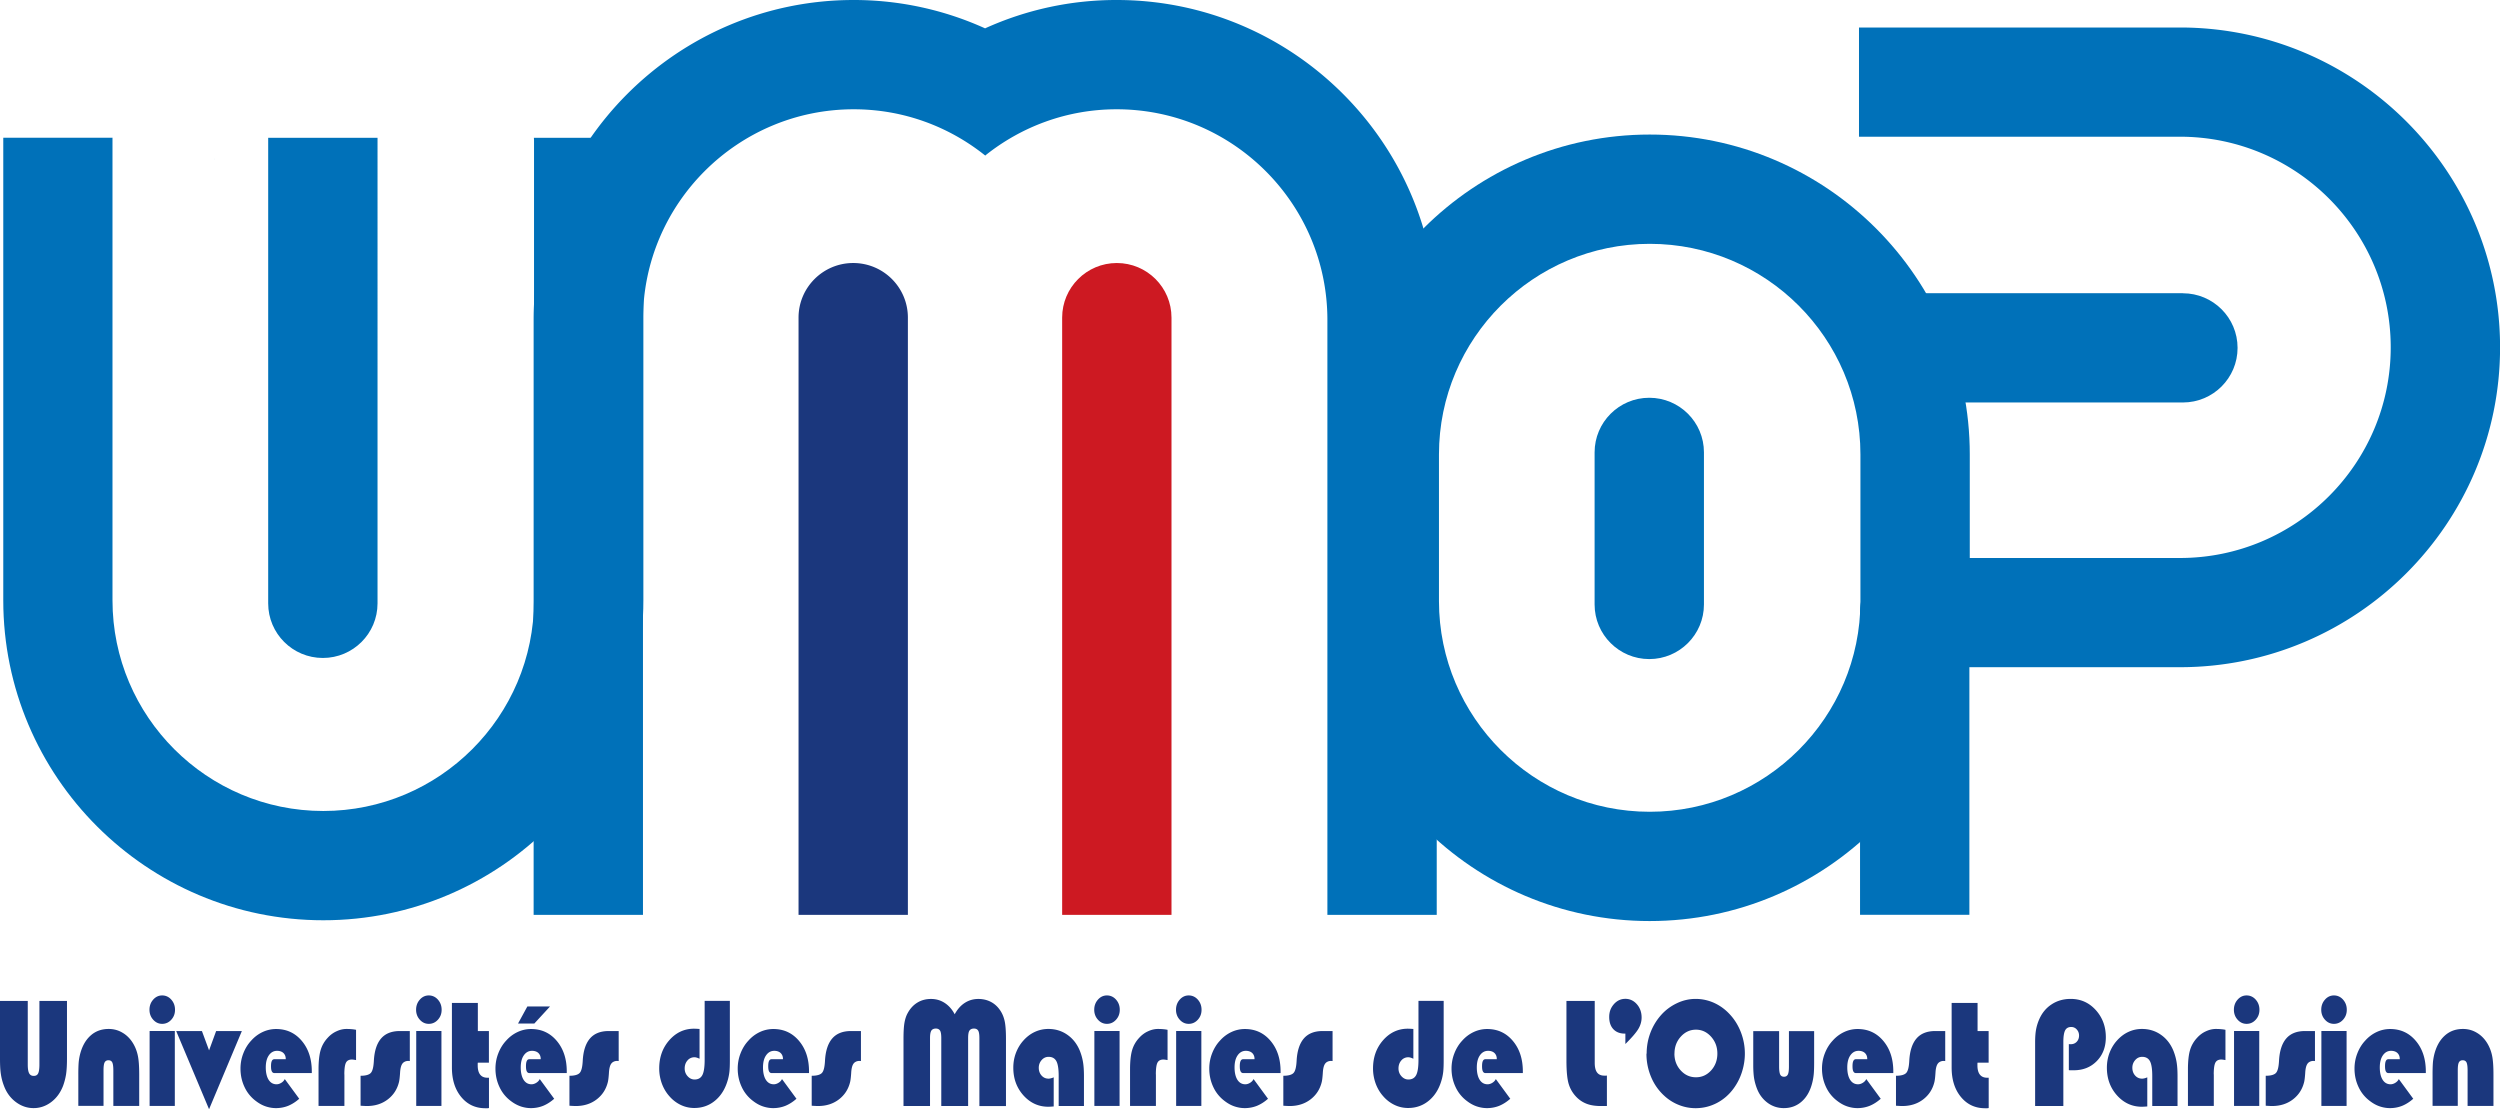
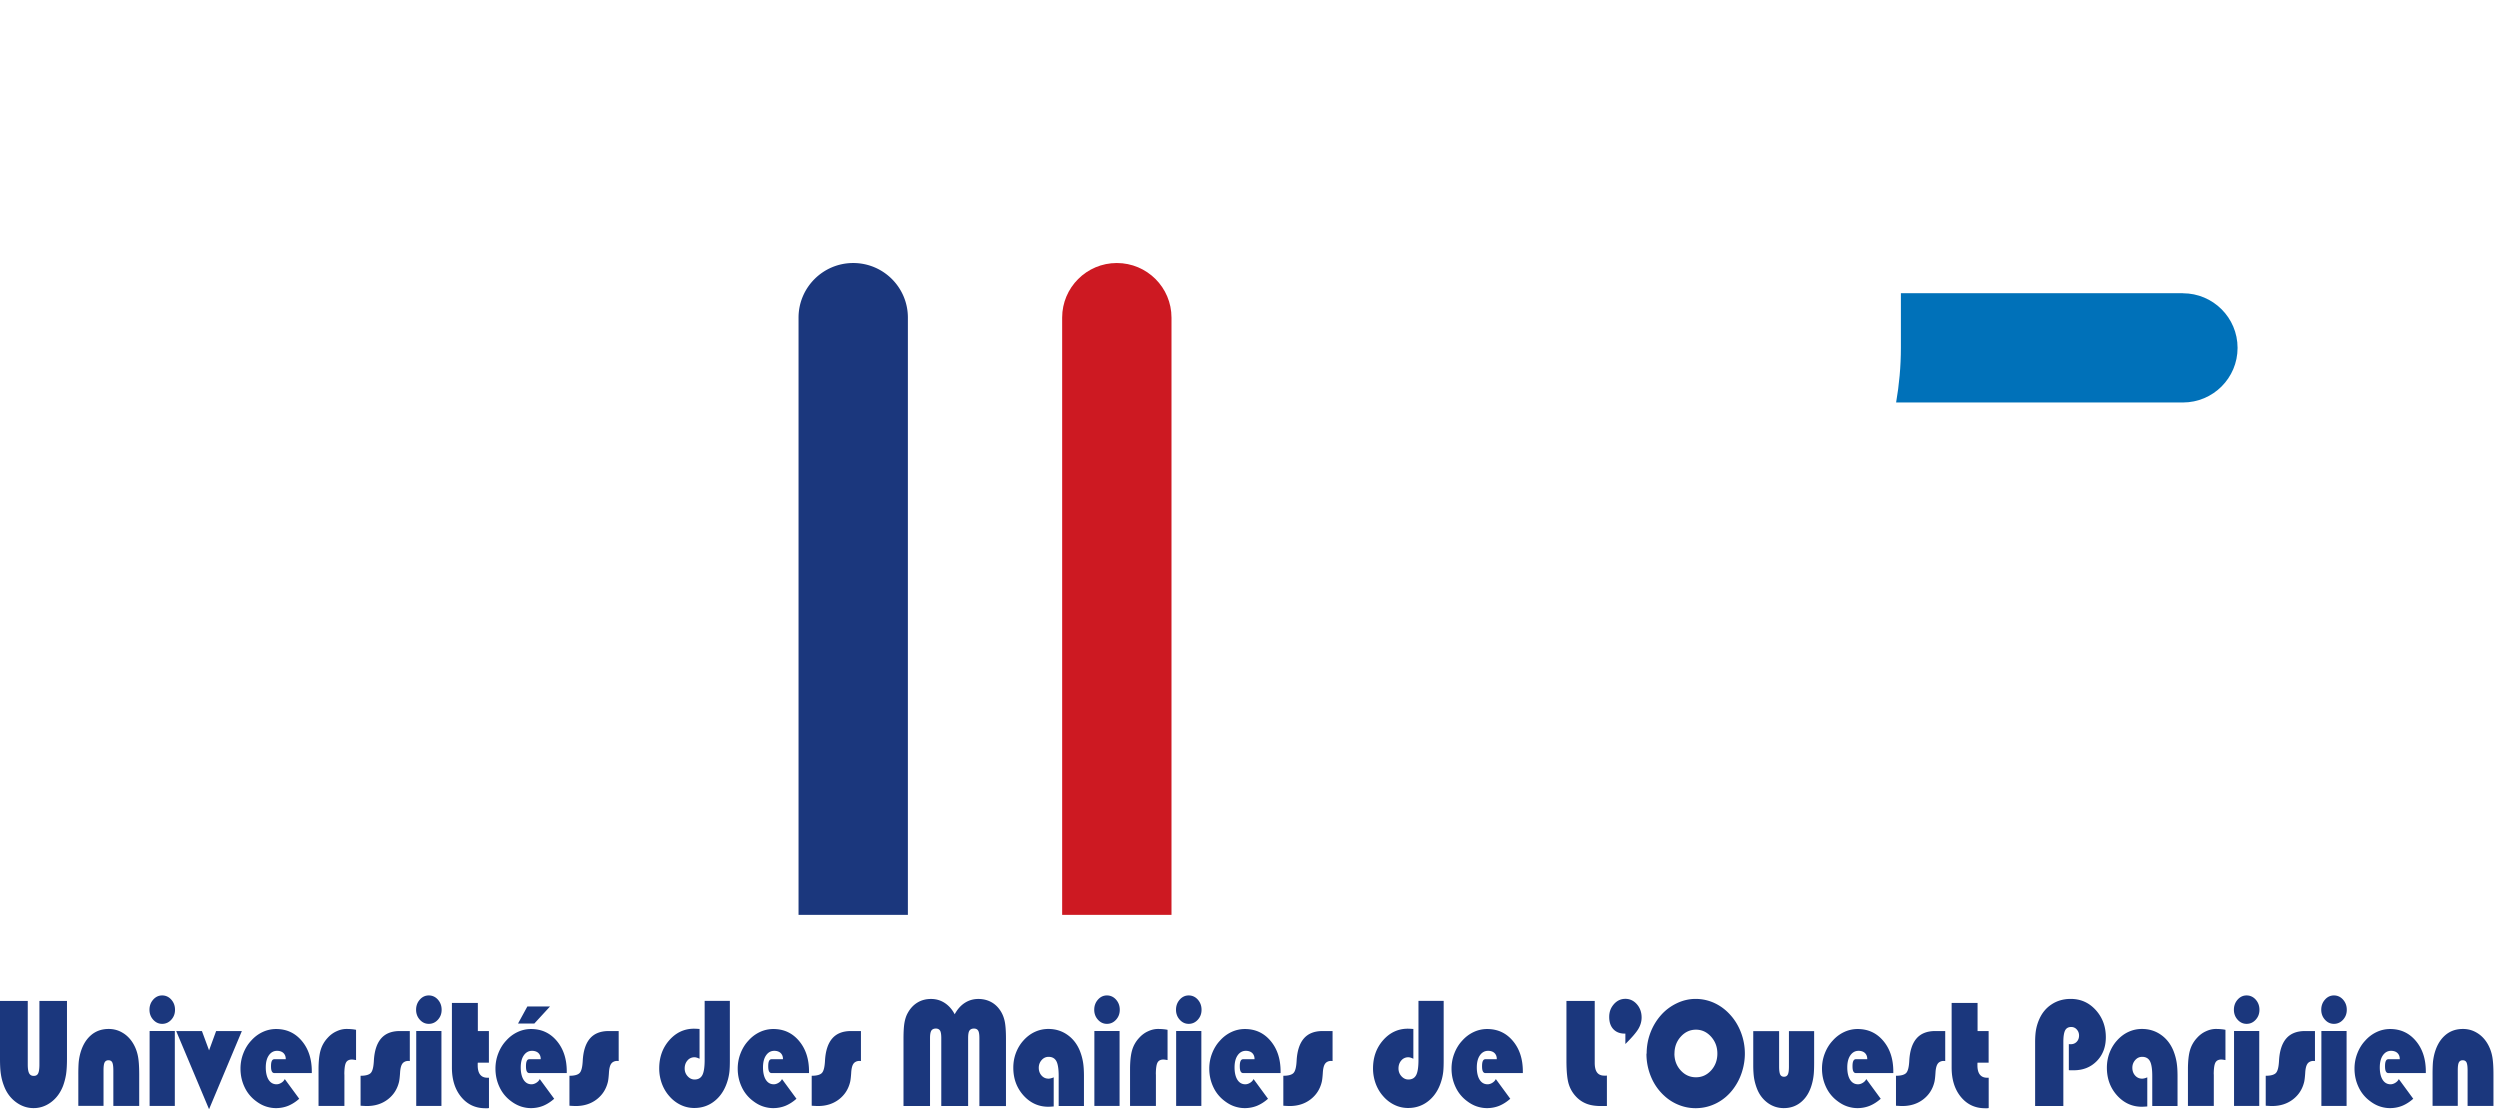
<svg xmlns="http://www.w3.org/2000/svg" id="Calque_2" data-name="Calque 2" viewBox="0 0 381.82 169.41">
  <defs>
    <style>.cls-1{fill:#1b377d}.cls-3{fill:#0071b9}</style>
  </defs>
  <g id="UMOP_QUADRI" data-name="UMOP QUADRI">
-     <path class="cls-3" d="M251.89 60.75c-4.61 0-8.35 3.74-8.35 8.34v23.23c0 4.6 3.74 8.34 8.35 8.34s8.35-3.74 8.35-8.34V69.09c0-4.61-3.74-8.34-8.35-8.34ZM32.83 24.26h-.02s.02.18.02 0Z" />
    <path class="cls-1" d="M10.23 152.87v8.8c0 1.01-.05 1.82-.14 2.42-.1.6-.25 1.19-.46 1.76-.4 1.03-1 1.86-1.81 2.47s-1.71.92-2.69.92-1.88-.31-2.7-.92S1 166.89.61 165.85a8.32 8.32 0 0 1-.47-1.76c-.1-.6-.14-1.41-.14-2.42v-8.8h4.24v9.72c0 .62.07 1.07.21 1.33.14.26.37.4.7.4s.54-.12.67-.37.2-.7.2-1.36v-9.72h4.21ZM11.96 164.13c0-.78.02-1.38.05-1.79s.1-.8.18-1.17c.3-1.27.83-2.26 1.6-2.97s1.7-1.05 2.81-1.05c.77 0 1.47.19 2.12.58.65.38 1.19.93 1.61 1.63.33.55.57 1.16.71 1.82.15.67.22 1.65.22 2.94v4.79h-3.95v-5.43c0-.6-.06-1.01-.17-1.23-.12-.22-.31-.32-.58-.32s-.46.11-.58.33-.17.63-.17 1.21v5.43h-3.85v-4.79ZM22.83 154.22c0-.61.19-1.12.57-1.55s.84-.64 1.37-.64 1.01.21 1.39.64.57.94.57 1.55-.19 1.1-.57 1.52c-.38.42-.85.63-1.39.63s-.99-.21-1.37-.63c-.38-.42-.57-.93-.57-1.52Zm3.87 14.69h-3.85v-11.45h3.85v11.45ZM26.91 157.47h3.93l1.09 2.95 1.08-2.95h3.93l-5.01 11.94-5.02-11.94ZM45.69 167.82c-.54.48-1.1.83-1.68 1.07-.58.23-1.2.35-1.86.35-.53 0-1.05-.09-1.56-.26s-1-.44-1.45-.78a5.571 5.571 0 0 1-1.78-2.15c-.42-.88-.63-1.82-.63-2.84 0-.8.14-1.57.42-2.3s.67-1.39 1.19-1.95c.52-.59 1.11-1.03 1.77-1.34.66-.31 1.35-.46 2.06-.46 1.59 0 2.9.6 3.92 1.81s1.53 2.76 1.53 4.68v.24h-5.7c-.18 0-.31-.08-.4-.25-.09-.17-.13-.44-.13-.8s.04-.64.13-.81c.08-.18.22-.26.4-.26h1.72v-.04c0-.38-.12-.68-.36-.91-.24-.22-.57-.33-.97-.33-.51 0-.93.23-1.25.69-.32.46-.47 1.08-.47 1.85s.15 1.44.44 1.89.69.68 1.21.68c.24 0 .49-.08.73-.23.24-.15.42-.34.52-.57l2.23 3.04ZM52.6 164.08v4.83h-3.95v-5.58c0-1.26.11-2.24.32-2.95s.57-1.33 1.08-1.88c.38-.42.83-.76 1.34-.99.51-.24 1.02-.36 1.54-.36.25 0 .5.01.74.03.24.02.48.05.71.1v4.62s-.12-.02-.21-.03a2.63 2.63 0 0 0-.42-.05c-.43 0-.73.15-.9.46-.17.31-.26.91-.26 1.81ZM55.07 168.87v-4.57c.75 0 1.27-.14 1.54-.41.28-.27.44-.9.49-1.87.08-1.53.46-2.67 1.11-3.42.65-.75 1.6-1.13 2.85-1.13h1.53v4.58s-.06 0-.11-.01c-.05 0-.08-.01-.1-.01-.23 0-.43.05-.6.14s-.3.22-.4.4c-.15.27-.25.71-.28 1.31-.04.6-.09 1.06-.16 1.36-.27 1.12-.85 2.01-1.73 2.68-.88.67-1.94 1-3.17 1-.18 0-.47-.01-.89-.04h-.07ZM63.55 154.22c0-.61.19-1.12.57-1.55s.84-.64 1.37-.64 1.01.21 1.39.64.57.94.57 1.55-.19 1.1-.57 1.52c-.38.42-.85.63-1.39.63s-.99-.21-1.37-.63c-.38-.42-.57-.93-.57-1.52Zm3.87 14.69h-3.85v-11.45h3.85v11.45ZM74.67 162.3h-1.69c-.01.05-.02.1-.02.16v.25c0 .62.12 1.09.37 1.41.25.32.62.48 1.11.48h.24v4.63l-.21.03c-.07.01-.18 0-.34 0-1.51 0-2.74-.57-3.69-1.72-.95-1.15-1.42-2.65-1.42-4.5v-9.86h3.96v4.29h1.69v4.83ZM84.63 167.82c-.54.48-1.1.83-1.68 1.07-.58.23-1.2.35-1.86.35-.53 0-1.05-.09-1.56-.26-.51-.18-1-.44-1.45-.78a5.571 5.571 0 0 1-1.78-2.15c-.42-.88-.63-1.82-.63-2.84 0-.8.14-1.57.42-2.3s.67-1.39 1.19-1.95c.52-.59 1.11-1.03 1.77-1.34.66-.31 1.35-.46 2.06-.46 1.59 0 2.9.6 3.92 1.81s1.53 2.76 1.53 4.68v.24h-5.7c-.18 0-.31-.08-.4-.25-.09-.17-.13-.44-.13-.8s.04-.64.13-.81c.08-.18.22-.26.4-.26h1.72v-.04c0-.38-.12-.68-.36-.91-.24-.22-.57-.33-.97-.33-.51 0-.93.23-1.25.69-.32.46-.47 1.08-.47 1.85s.15 1.44.44 1.89.69.68 1.21.68c.24 0 .49-.08.73-.23.24-.15.42-.34.52-.57l2.23 3.04Zm-3.02-11.5h-2.49l1.42-2.6H84l-2.39 2.6ZM86.97 168.87v-4.57c.75 0 1.27-.14 1.54-.41.28-.27.44-.9.49-1.87.08-1.53.46-2.67 1.11-3.42.65-.75 1.6-1.13 2.85-1.13h1.53v4.58s-.06 0-.11-.01c-.05 0-.08-.01-.1-.01-.23 0-.43.05-.6.14s-.3.22-.4.4c-.15.27-.25.71-.28 1.31-.04.6-.09 1.06-.16 1.36-.27 1.12-.85 2.01-1.73 2.68-.88.67-1.94 1-3.17 1-.18 0-.47-.01-.89-.04h-.07ZM111.47 152.87v9.15c0 .67-.02 1.21-.06 1.6s-.11.77-.2 1.12c-.36 1.4-1 2.5-1.92 3.29-.91.79-2 1.19-3.25 1.19-.72 0-1.41-.15-2.06-.46s-1.24-.75-1.75-1.34c-.5-.56-.88-1.21-1.15-1.94-.26-.73-.4-1.49-.4-2.29 0-1.71.51-3.15 1.54-4.32 1.03-1.17 2.29-1.76 3.79-1.76.15 0 .41.01.77.04h.06v4.55c-.19-.09-.34-.15-.46-.18s-.21-.05-.29-.05c-.44 0-.81.16-1.09.49-.29.33-.43.74-.43 1.23 0 .45.15.85.45 1.18.3.33.65.5 1.06.5.55 0 .94-.22 1.18-.66.24-.44.36-1.22.36-2.33v-9.02h3.86ZM121.63 167.82c-.54.48-1.1.83-1.68 1.07-.58.23-1.2.35-1.86.35-.53 0-1.05-.09-1.56-.26s-1-.44-1.45-.78a5.571 5.571 0 0 1-1.78-2.15c-.42-.88-.63-1.82-.63-2.84 0-.8.14-1.57.42-2.3s.67-1.39 1.19-1.95c.52-.59 1.11-1.03 1.77-1.34.66-.31 1.35-.46 2.06-.46 1.59 0 2.9.6 3.92 1.81s1.53 2.76 1.53 4.68v.24h-5.7c-.18 0-.31-.08-.4-.25-.09-.17-.13-.44-.13-.8s.04-.64.13-.81c.08-.18.22-.26.4-.26h1.72v-.04c0-.38-.12-.68-.36-.91-.24-.22-.57-.33-.97-.33-.51 0-.93.23-1.25.69-.32.46-.47 1.08-.47 1.85s.15 1.44.44 1.89.69.68 1.21.68c.24 0 .49-.08.73-.23.24-.15.42-.34.52-.57l2.23 3.04ZM123.97 168.87v-4.57c.75 0 1.27-.14 1.54-.41.28-.27.44-.9.49-1.87.08-1.53.46-2.67 1.11-3.42.65-.75 1.6-1.13 2.85-1.13h1.53v4.58s-.06 0-.11-.01c-.05 0-.08-.01-.1-.01-.23 0-.43.05-.6.14s-.3.22-.4.4c-.15.27-.25.71-.28 1.31-.04.6-.09 1.06-.16 1.36-.27 1.12-.85 2.01-1.73 2.68-.88.67-1.94 1-3.17 1-.18 0-.47-.01-.89-.04h-.07ZM149.58 168.92v-10.37c0-.56-.06-.95-.19-1.15-.13-.21-.34-.31-.64-.31-.32 0-.55.11-.69.32-.14.21-.2.59-.2 1.14v10.37h-4.1v-10.37c0-.56-.06-.95-.19-1.15s-.34-.31-.64-.31c-.32 0-.55.11-.69.32-.13.21-.2.59-.2 1.14v10.37h-4.05v-10.26c0-1.08.05-1.91.15-2.47.1-.56.26-1.06.5-1.48.38-.69.87-1.22 1.48-1.59.61-.37 1.3-.55 2.07-.55s1.46.2 2.08.6c.62.4 1.14.98 1.54 1.74.41-.76.92-1.34 1.54-1.74s1.31-.6 2.07-.6c.68 0 1.3.14 1.86.42.56.28 1.03.69 1.41 1.23.34.47.58 1.01.73 1.64.15.62.22 1.56.22 2.81v10.26h-4.06ZM165.55 168.92h-3.86v-4.59c0-1.08-.12-1.84-.36-2.27-.24-.43-.63-.65-1.18-.65-.42 0-.77.16-1.06.49-.29.33-.44.72-.44 1.18s.14.87.43 1.19c.29.32.64.47 1.07.47.11 0 .22-.02.35-.05.12-.03.27-.08.43-.15v4.45h-.07c-.36.03-.61.04-.76.04-1.49 0-2.75-.58-3.79-1.73-1.03-1.15-1.55-2.56-1.55-4.23 0-.79.13-1.55.4-2.26s.65-1.35 1.15-1.9c.51-.57 1.09-1.01 1.74-1.31.65-.3 1.34-.45 2.07-.45 1.07 0 2.03.29 2.88.88.85.59 1.49 1.4 1.92 2.45.22.55.38 1.12.48 1.7s.15 1.31.15 2.17v4.57ZM167.12 154.22c0-.61.19-1.12.57-1.55s.84-.64 1.37-.64 1.01.21 1.39.64.57.94.57 1.55-.19 1.1-.57 1.52c-.38.42-.85.63-1.39.63s-.99-.21-1.37-.63c-.38-.42-.57-.93-.57-1.52Zm3.87 14.69h-3.85v-11.45h3.85v11.45ZM176.54 164.08v4.83h-3.95v-5.58c0-1.26.11-2.24.32-2.95s.57-1.33 1.08-1.88c.38-.42.83-.76 1.34-.99.51-.24 1.02-.36 1.54-.36.25 0 .5.01.74.03.24.02.48.05.71.1v4.62s-.12-.02-.21-.03a2.63 2.63 0 0 0-.42-.05c-.43 0-.73.15-.9.46-.17.31-.26.91-.26 1.81ZM179.61 154.22c0-.61.19-1.12.57-1.55s.84-.64 1.37-.64 1.01.21 1.39.64.57.94.57 1.55-.19 1.1-.57 1.52c-.38.42-.85.63-1.39.63s-.99-.21-1.37-.63c-.38-.42-.57-.93-.57-1.52Zm3.87 14.69h-3.85v-11.45h3.85v11.45ZM193.65 167.82c-.54.48-1.1.83-1.68 1.07-.58.23-1.2.35-1.86.35-.53 0-1.05-.09-1.56-.26s-1-.44-1.45-.78a5.571 5.571 0 0 1-1.78-2.15c-.42-.88-.63-1.82-.63-2.84 0-.8.14-1.57.42-2.3s.67-1.39 1.19-1.95c.52-.59 1.11-1.03 1.77-1.34.66-.31 1.35-.46 2.06-.46 1.59 0 2.9.6 3.92 1.81s1.53 2.76 1.53 4.68v.24h-5.7c-.18 0-.31-.08-.4-.25-.09-.17-.13-.44-.13-.8s.04-.64.13-.81c.08-.18.22-.26.4-.26h1.72v-.04c0-.38-.12-.68-.36-.91-.24-.22-.57-.33-.97-.33-.51 0-.93.23-1.25.69-.32.46-.47 1.08-.47 1.85s.15 1.44.44 1.89.69.68 1.21.68c.24 0 .49-.08.73-.23.24-.15.42-.34.52-.57l2.23 3.04ZM196 168.87v-4.57c.75 0 1.27-.14 1.54-.41.28-.27.44-.9.49-1.87.08-1.53.46-2.67 1.11-3.42.65-.75 1.6-1.13 2.85-1.13h1.53v4.58s-.06 0-.11-.01c-.05 0-.08-.01-.1-.01-.23 0-.43.05-.6.14s-.3.22-.4.4c-.15.27-.25.71-.28 1.31-.04.6-.09 1.06-.16 1.36-.27 1.12-.85 2.01-1.73 2.68-.88.67-1.94 1-3.17 1-.18 0-.47-.01-.89-.04h-.07ZM220.49 152.87v9.15c0 .67-.02 1.21-.06 1.6s-.11.77-.2 1.12c-.36 1.4-1 2.5-1.92 3.29-.91.79-2 1.19-3.25 1.19-.72 0-1.41-.15-2.06-.46s-1.24-.75-1.75-1.34c-.5-.56-.88-1.21-1.15-1.94-.26-.73-.4-1.49-.4-2.29 0-1.71.51-3.15 1.54-4.32 1.03-1.17 2.29-1.76 3.79-1.76.15 0 .41.01.77.04h.06v4.55c-.19-.09-.34-.15-.46-.18s-.21-.05-.29-.05c-.44 0-.81.16-1.09.49-.29.33-.43.74-.43 1.23 0 .45.15.85.45 1.18.3.33.65.5 1.06.5.55 0 .94-.22 1.18-.66.24-.44.36-1.22.36-2.33v-9.02h3.86ZM230.65 167.82c-.54.48-1.1.83-1.68 1.07-.58.23-1.2.35-1.86.35-.53 0-1.05-.09-1.56-.26s-1-.44-1.45-.78a5.571 5.571 0 0 1-1.78-2.15c-.42-.88-.63-1.82-.63-2.84 0-.8.14-1.57.42-2.3s.67-1.39 1.19-1.95c.52-.59 1.11-1.03 1.77-1.34.66-.31 1.35-.46 2.06-.46 1.59 0 2.9.6 3.92 1.81s1.53 2.76 1.53 4.68v.24h-5.7c-.18 0-.31-.08-.4-.25-.09-.17-.13-.44-.13-.8s.04-.64.13-.81c.08-.18.22-.26.4-.26h1.72v-.04c0-.38-.12-.68-.36-.91-.24-.22-.57-.33-.97-.33-.51 0-.93.23-1.25.69-.32.46-.47 1.08-.47 1.85s.15 1.44.44 1.89.69.68 1.21.68c.24 0 .49-.08.73-.23.24-.15.42-.34.52-.57l2.23 3.04ZM239.24 152.87h4.32v9.47c0 .65.12 1.14.36 1.46.24.32.61.48 1.1.48h.25c.06 0 .11 0 .15-.02v4.66h-.97c-.81 0-1.52-.11-2.12-.34-.6-.23-1.13-.58-1.58-1.05-.54-.56-.93-1.21-1.16-1.96-.23-.75-.35-1.95-.35-3.6v-9.09ZM248.24 157.86h-.11c-.73 0-1.31-.23-1.73-.68-.42-.45-.63-1.07-.63-1.86s.24-1.41.72-1.96c.48-.54 1.07-.81 1.75-.81s1.28.28 1.76.83.72 1.23.72 2.02c0 .59-.16 1.17-.49 1.73-.33.56-.99 1.33-1.99 2.32v-1.6ZM251.49 160.91c0-1.1.19-2.16.57-3.17s.93-1.92 1.63-2.71c.69-.78 1.51-1.38 2.44-1.82.93-.44 1.88-.65 2.85-.65s1.96.21 2.88.64c.92.43 1.73 1.04 2.44 1.84.7.78 1.24 1.69 1.62 2.71s.57 2.08.57 3.16c0 .95-.15 1.88-.44 2.8s-.71 1.74-1.25 2.49c-.7.97-1.56 1.72-2.57 2.25-1.02.53-2.1.8-3.27.8-.86 0-1.71-.16-2.52-.48-.82-.32-1.56-.78-2.22-1.38a8.037 8.037 0 0 1-2.04-2.88 9.05 9.05 0 0 1-.72-3.58Zm4.24 0c0 1.01.32 1.87.96 2.57s1.41 1.05 2.33 1.05 1.68-.35 2.32-1.05c.63-.7.95-1.56.95-2.57s-.32-1.86-.96-2.58c-.64-.71-1.41-1.07-2.31-1.07s-1.68.36-2.32 1.07c-.64.71-.96 1.57-.96 2.58ZM277.07 162.26c0 .78-.02 1.38-.06 1.79-.04.41-.1.79-.19 1.16-.29 1.27-.82 2.27-1.59 2.97-.77.71-1.7 1.06-2.8 1.06-.91 0-1.74-.27-2.47-.81s-1.29-1.28-1.64-2.21c-.19-.5-.33-1.01-.42-1.53-.08-.52-.13-1.19-.13-1.99v-5.22h3.95v5.4c0 .61.06 1.02.17 1.24s.31.33.58.33.46-.11.58-.34c.12-.23.17-.64.17-1.23v-5.4h3.85v4.79ZM287.23 167.82c-.54.48-1.1.83-1.68 1.07-.58.23-1.2.35-1.86.35-.53 0-1.05-.09-1.56-.26s-1-.44-1.45-.78a5.571 5.571 0 0 1-1.78-2.15c-.42-.88-.63-1.82-.63-2.84 0-.8.14-1.57.42-2.3s.67-1.39 1.19-1.95c.52-.59 1.11-1.03 1.77-1.34.66-.31 1.35-.46 2.06-.46 1.59 0 2.9.6 3.92 1.81s1.53 2.76 1.53 4.68v.24h-5.7c-.18 0-.31-.08-.4-.25-.09-.17-.13-.44-.13-.8s.04-.64.13-.81c.08-.18.22-.26.4-.26h1.72v-.04c0-.38-.12-.68-.36-.91-.24-.22-.57-.33-.97-.33-.51 0-.93.23-1.25.69-.32.46-.47 1.08-.47 1.85s.15 1.44.44 1.89c.29.45.69.68 1.21.68.24 0 .49-.08.73-.23.24-.15.42-.34.52-.57l2.23 3.04ZM289.57 168.87v-4.57c.75 0 1.27-.14 1.54-.41.28-.27.44-.9.49-1.87.08-1.53.46-2.67 1.11-3.42.65-.75 1.6-1.13 2.85-1.13h1.53v4.58s-.06 0-.11-.01c-.05 0-.08-.01-.1-.01-.23 0-.43.05-.6.14s-.3.22-.4.4c-.15.27-.25.71-.28 1.31-.04.6-.09 1.06-.16 1.36-.27 1.12-.85 2.01-1.73 2.68-.88.67-1.94 1-3.17 1-.18 0-.47-.01-.89-.04h-.07ZM303.72 162.3h-1.69c-.01.05-.02.1-.02.16v.25c0 .62.12 1.09.37 1.41.25.32.62.48 1.11.48h.24v4.63l-.21.03c-.07.01-.18 0-.34 0-1.51 0-2.74-.57-3.69-1.72-.95-1.15-1.42-2.65-1.42-4.5v-9.86h3.96v4.29h1.69v4.83ZM310.82 168.92v-9.72c0-.8.05-1.46.15-1.99.1-.53.26-1.04.48-1.54.43-.98 1.07-1.75 1.91-2.29.84-.55 1.81-.82 2.89-.82 1.52 0 2.79.56 3.82 1.69 1.03 1.13 1.55 2.52 1.55 4.16 0 1.49-.46 2.7-1.38 3.64s-2.09 1.41-3.53 1.41h-.43c-.11 0-.21 0-.31-.02v-3.98s.07.01.11.02h.17c.38 0 .68-.12.92-.37s.36-.57.36-.96c0-.36-.12-.67-.35-.92a1.09 1.09 0 0 0-.85-.38c-.43 0-.74.17-.92.51s-.28.93-.28 1.79v9.77h-4.31ZM332.57 168.92h-3.86v-4.59c0-1.08-.12-1.84-.36-2.27-.24-.43-.63-.65-1.18-.65-.42 0-.77.16-1.06.49-.29.33-.44.72-.44 1.18s.14.87.43 1.19c.29.32.64.47 1.07.47.11 0 .22-.02.35-.05.12-.03.27-.08.43-.15v4.45h-.07c-.36.03-.61.04-.76.04-1.49 0-2.75-.58-3.79-1.73-1.03-1.15-1.55-2.56-1.55-4.23 0-.79.13-1.55.4-2.26s.65-1.35 1.15-1.9c.51-.57 1.09-1.01 1.74-1.31.65-.3 1.34-.45 2.07-.45 1.07 0 2.03.29 2.88.88.85.59 1.49 1.4 1.92 2.45.22.55.38 1.12.48 1.7s.15 1.31.15 2.17v4.57ZM338.11 164.08v4.83h-3.95v-5.58c0-1.26.11-2.24.32-2.95s.57-1.33 1.08-1.88c.38-.42.83-.76 1.34-.99.51-.24 1.02-.36 1.54-.36.25 0 .5.01.74.03.24.02.48.05.71.1v4.62s-.12-.02-.21-.03a2.63 2.63 0 0 0-.42-.05c-.43 0-.73.15-.9.46-.17.31-.26.91-.26 1.81ZM341.18 154.22c0-.61.19-1.12.57-1.55s.84-.64 1.37-.64 1.01.21 1.39.64.57.94.57 1.55-.19 1.1-.57 1.52c-.38.42-.85.63-1.39.63s-.99-.21-1.37-.63c-.38-.42-.57-.93-.57-1.52Zm3.87 14.69h-3.85v-11.45h3.85v11.45ZM346.04 168.87v-4.57c.75 0 1.27-.14 1.54-.41.28-.27.44-.9.49-1.87.08-1.53.46-2.67 1.11-3.42.65-.75 1.6-1.13 2.85-1.13h1.53v4.58s-.06 0-.11-.01c-.05 0-.08-.01-.1-.01-.23 0-.43.05-.6.14s-.3.22-.4.4c-.15.27-.25.71-.28 1.31-.04.6-.09 1.06-.16 1.36-.27 1.12-.85 2.01-1.73 2.68-.88.67-1.94 1-3.17 1-.18 0-.47-.01-.89-.04h-.07ZM354.52 154.22c0-.61.19-1.12.57-1.55s.84-.64 1.37-.64 1.01.21 1.39.64.57.94.57 1.55-.19 1.1-.57 1.52c-.38.42-.85.63-1.39.63s-.99-.21-1.37-.63c-.38-.42-.57-.93-.57-1.52Zm3.87 14.69h-3.85v-11.45h3.85v11.45ZM368.56 167.82c-.54.48-1.1.83-1.68 1.07-.58.23-1.2.35-1.86.35-.53 0-1.05-.09-1.56-.26s-1-.44-1.45-.78a5.571 5.571 0 0 1-1.78-2.15c-.42-.88-.63-1.82-.63-2.84 0-.8.14-1.57.42-2.3s.67-1.39 1.19-1.95c.52-.59 1.11-1.03 1.77-1.34.66-.31 1.35-.46 2.06-.46 1.59 0 2.9.6 3.92 1.81s1.53 2.76 1.53 4.68v.24h-5.7c-.18 0-.31-.08-.4-.25-.09-.17-.13-.44-.13-.8s.04-.64.13-.81c.08-.18.22-.26.4-.26h1.72v-.04c0-.38-.12-.68-.36-.91-.24-.22-.57-.33-.97-.33-.51 0-.93.23-1.25.69-.32.46-.47 1.08-.47 1.85s.15 1.44.44 1.89.69.68 1.21.68c.24 0 .49-.08.73-.23.24-.15.42-.34.52-.57l2.23 3.04ZM371.52 164.13c0-.78.02-1.38.05-1.79s.1-.8.18-1.17c.3-1.27.83-2.26 1.6-2.97s1.7-1.05 2.81-1.05c.77 0 1.47.19 2.12.58.65.38 1.19.93 1.61 1.63.33.55.57 1.16.71 1.82.15.67.22 1.65.22 2.94v4.79h-3.95v-5.43c0-.6-.06-1.01-.17-1.23-.12-.22-.31-.32-.58-.32s-.46.11-.58.33-.17.63-.17 1.21v5.43h-3.85v-4.79ZM138.66 139.72V48.51c0-4.61-3.74-8.34-8.35-8.34s-8.35 3.74-8.35 8.34v91.22h16.7Z" />
    <path d="M178.92 139.72V48.51c0-4.61-3.74-8.34-8.35-8.34s-8.35 3.74-8.35 8.34v91.22h16.7Z" style="fill:#cd1922" />
    <path class="cls-3" d="M333.39 44.78h-43.07v8.33c0 2.85-.26 5.64-.73 8.36h43.8c4.61 0 8.35-3.73 8.35-8.34s-3.74-8.34-8.35-8.34Z" />
-     <path class="cls-3" d="M332.94 4.2h-49.02v16.68h49.02c17.75 0 32.19 14.43 32.19 32.17s-14.44 32.17-32.19 32.17H292.43c-4.61 0-8.35 3.74-8.35 8.34v46.16h16.7V101.9h32.16c26.96 0 48.89-21.91 48.89-48.85S359.9 4.2 332.94 4.2ZM170.52 0a48.48 48.48 0 0 0-20.05 4.32v.02A48.52 48.52 0 0 0 130.38 0C103.43 0 81.5 21.91 81.5 48.85v90.88h16.7V48.85c0-17.74 14.44-32.16 32.19-32.16 7.61 0 14.59 2.66 20.11 7.09v-.05c5.5-4.39 12.46-7.04 20.04-7.04 17.75 0 32.19 14.43 32.19 32.16v90.88h16.7V48.85C219.43 21.91 197.5 0 170.55 0Z" />
-     <path class="cls-3" d="M251.96 140.67c-26.95 0-48.88-21.92-48.88-48.86V69.4c0-26.94 21.93-48.85 48.88-48.85s48.88 21.91 48.88 48.85v22.41c0 26.94-21.93 48.86-48.88 48.86Zm0-103.43c-17.75 0-32.19 14.43-32.19 32.16v22.41c0 17.74 14.44 32.17 32.19 32.17s32.18-14.43 32.18-32.17V69.4c0-17.74-14.44-32.16-32.18-32.16ZM40.96 21.05V92.15c0 4.61 3.74 8.34 8.35 8.34s8.35-3.73 8.35-8.34V21.05H40.97Z" />
-     <path class="cls-3" d="M81.54 21.05c0 .12.02.24.02.35v70.29c0 17.74-14.44 32.17-32.19 32.17s-32.19-14.43-32.19-32.17V21.08c0-.12.02.08.02-.04H.5v70.65c0 26.94 21.93 48.86 48.88 48.86s48.88-21.92 48.88-48.86V21.4c0-.12 0-.24-.01-.35h-16.7Z" />
  </g>
</svg>